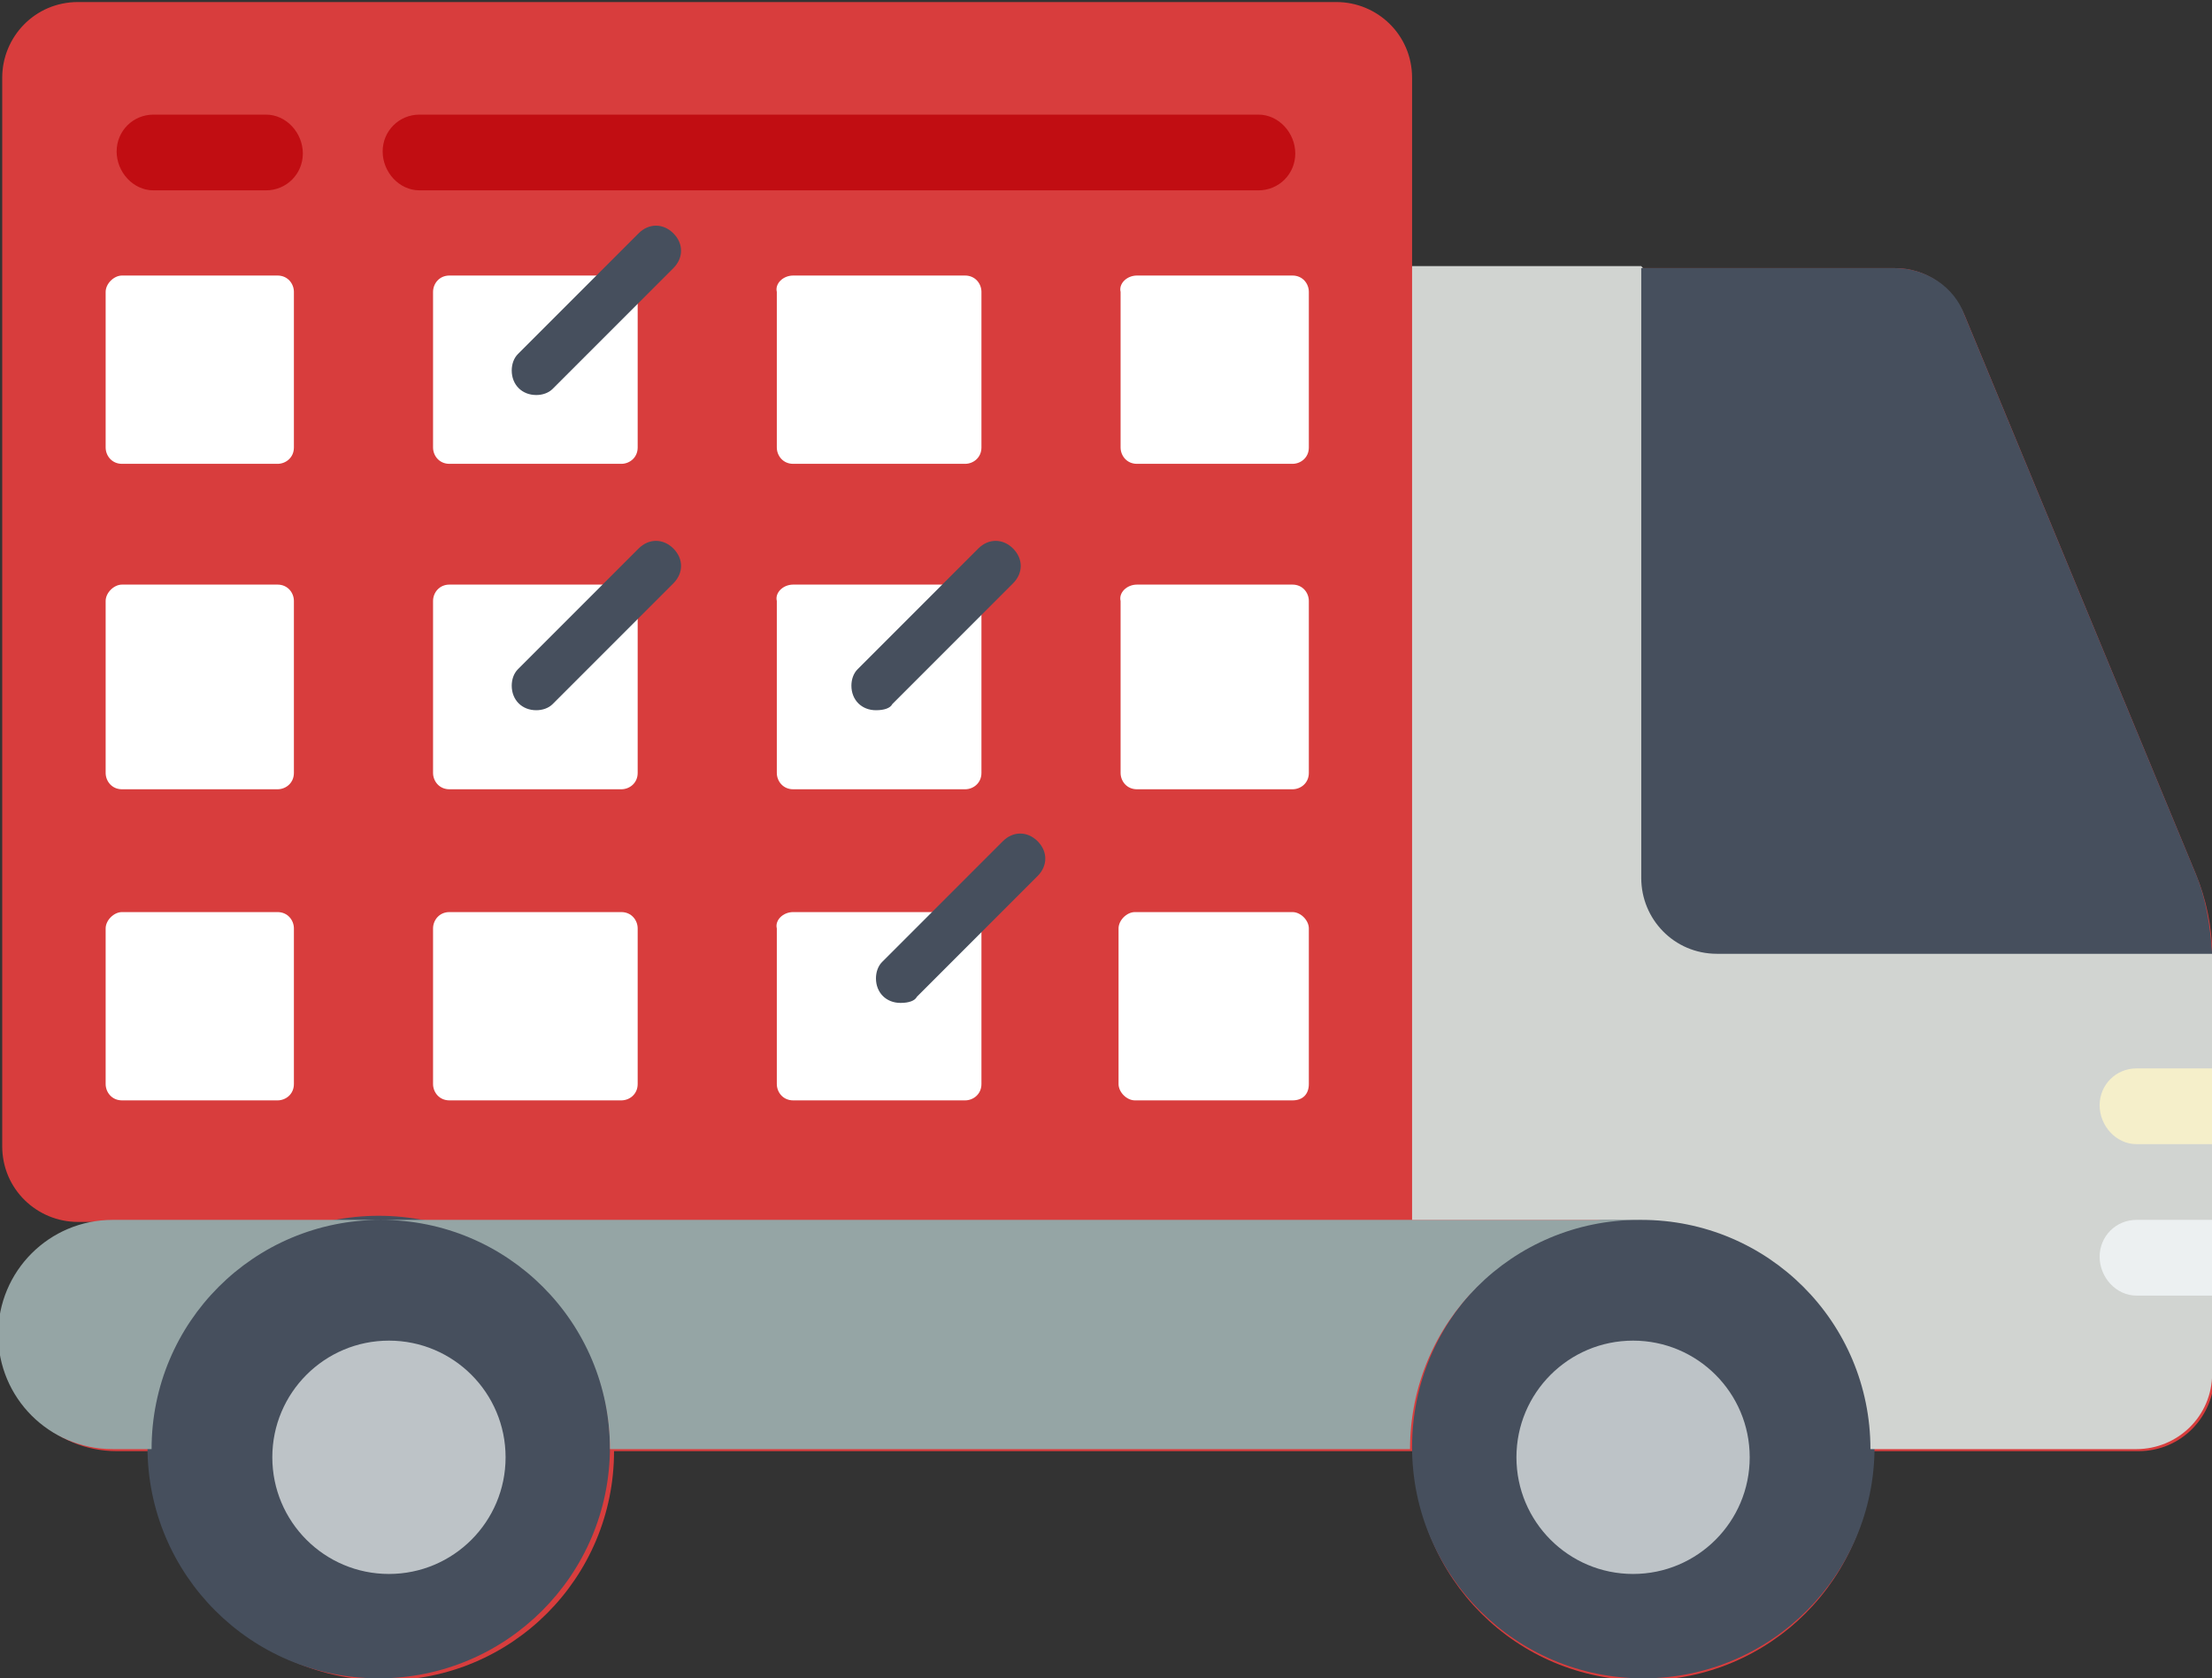
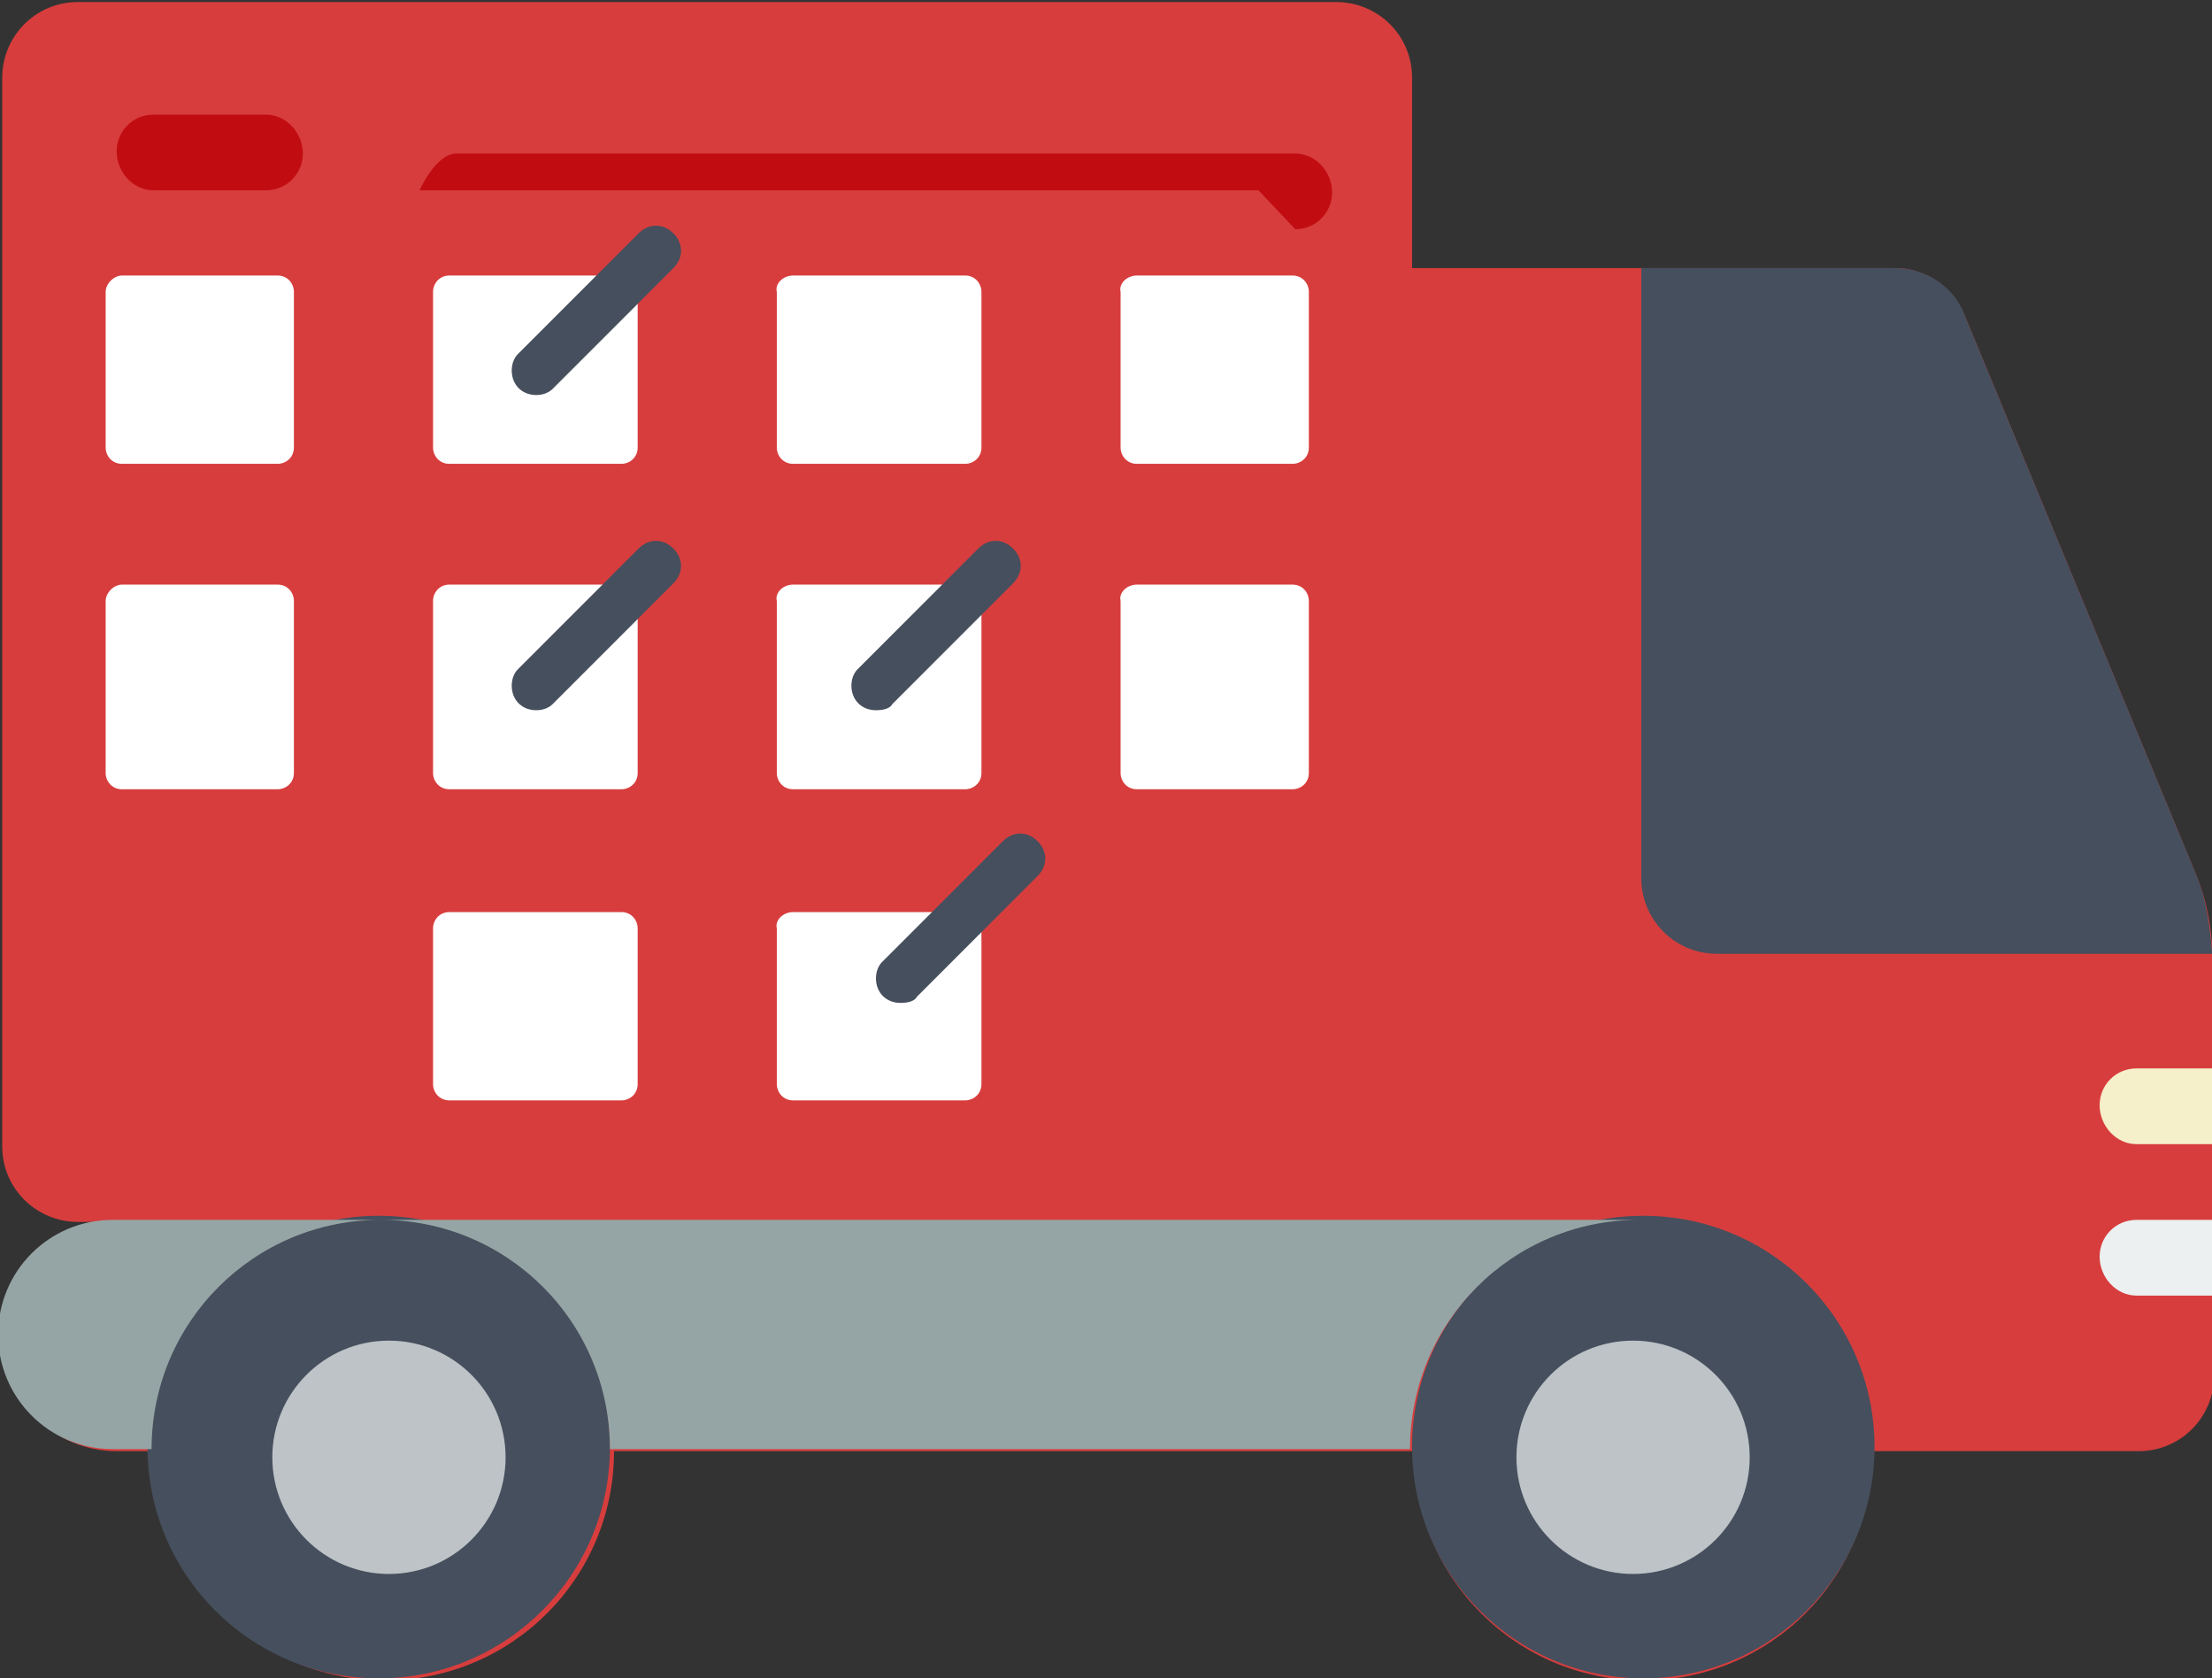
<svg xmlns="http://www.w3.org/2000/svg" xml:space="preserve" id="Layer_1" width="108.1" height="82" x="0" y="0" version="1.1">
  <rect width="100%" height="100%" fill="#333333" stroke="none" />
  <style>.st1{fill:#464f5d}.st2{fill:#bdc3c7}.st3{fill:#95a5a5}.st7{fill:#fff}.st8{fill:#c10d12}</style>
  <g id="Group_12945" transform="translate(1280.908 7039)">
    <g id="Page-1-2" transform="translate(301 4010)">
      <g id="_005---Truck">
        <path id="Shape-11" d="M-1473.8-11002.4c0-1.3-.3-2.7-.8-3.9l-11.3-27.3c-.6-1.4-1.9-2.3-3.4-2.3h-23.6v-9.3c0-2.1-1.7-3.7-3.7-3.7h-61.5c-2.1 0-3.7 1.7-3.7 3.7v52.2c0 2.1 1.7 3.7 3.7 3.7h1.9c-3.1 0-5.6 2.5-5.6 5.6s2.5 5.6 5.6 5.6h1.9c0 6.2 5 11.2 11.2 11.2s11.2-5 11.2-11.2h39.1c0 6.2 5 11.2 11.2 11.2s11.2-5 11.2-11.2h13c2.1 0 3.7-1.7 3.7-3.7v-20.1c-.1-.3-.1-.4-.1-.5" style="fill:#d83d3d" />
        <circle id="Oval" cx="-1501.6" cy="-10978.3" r="11.3" class="st1" />
        <circle id="Oval-2" cx="-1502.1" cy="-10977.8" r="5.7" class="st2" />
        <circle id="Oval-3" cx="-1563.4" cy="-10978.3" r="11.3" class="st1" />
        <circle id="Oval-4" cx="-1562.9" cy="-10977.8" r="5.7" class="st2" />
        <path id="Shape-12" d="M-1563.3-10989.4c-6.2 0-11.2 5-11.2 11.2h-1.9c-3.1 0-5.6-2.5-5.6-5.6s2.5-5.6 5.6-5.6z" class="st3" />
        <path id="Shape-13" d="M-1501.8-10989.4c-6.2 0-11.2 5-11.2 11.2h-39.1c0-6.2-5-11.2-11.2-11.2z" class="st3" />
-         <path id="Shape-14" d="M-1473.8-11002.4v20.5c0 2.1-1.7 3.7-3.7 3.7h-13c0-6.2-5-11.2-11.2-11.2h-11.2v-46.6h11.2z" style="fill:#d1d4d1" />
        <path id="Shape-15" d="M-1473.8-10996.8v3.7h-3.7c-1 0-1.8-.9-1.8-1.9s.8-1.8 1.8-1.8z" style="fill:#f5efca" />
        <path id="Shape-16" d="M-1473.8-10989.4v3.7h-3.7c-1 0-1.8-.9-1.8-1.9s.8-1.8 1.8-1.8z" style="fill:#ecf0f1" />
        <path id="Shape-19" d="M-1473.8-11002.4h-24.2c-2.1 0-3.7-1.7-3.7-3.7v-29.8h12.4c1.5 0 2.9.9 3.4 2.3l11.3 27.3c.5 1.2.7 2.5.8 3.9" class="st1" />
      </g>
    </g>
  </g>
  <g id="Page-1" transform="translate(1479.908 11049)">
    <g id="_002---Schedule">
      <g id="Group_13235" transform="translate(5.655 26.862)">
        <path id="Rectangle-path-2" d="M-1479.6-11062.4h7.6c.5 0 .8.4.8.8v7.6c0 .5-.4.8-.8.8h-7.6c-.5 0-.8-.4-.8-.8v-7.6c0-.4.4-.8.8-.8" class="st7" />
        <path id="Rectangle-path-3" d="M-1463.6-11062.4h8.4c.5 0 .8.4.8.8v7.6c0 .5-.4.8-.8.8h-8.4c-.5 0-.8-.4-.8-.8v-7.6c0-.4.3-.8.8-.8" class="st7" />
        <path id="Rectangle-path-4" d="M-1446.8-11062.4h8.4c.5 0 .8.4.8.8v7.6c0 .5-.4.8-.8.8h-8.4c-.5 0-.8-.4-.8-.8v-7.6c-.1-.4.3-.8.8-.8" class="st7" />
        <path id="Rectangle-path-5" d="M-1430-11062.4h7.6c.5 0 .8.4.8.8v7.6c0 .5-.4.8-.8.8h-7.6c-.5 0-.8-.4-.8-.8v-7.6c-.1-.4.3-.8.8-.8" class="st7" />
        <path id="Rectangle-path-6" d="M-1479.6-11047.3h7.6c.5 0 .8.4.8.8v8.4c0 .5-.4.8-.8.8h-7.6c-.5 0-.8-.4-.8-.8v-8.4c0-.4.4-.8.8-.8" class="st7" />
        <path id="Rectangle-path-7" d="M-1463.6-11047.3h8.4c.5 0 .8.4.8.8v8.4c0 .5-.4.8-.8.8h-8.4c-.5 0-.8-.4-.8-.8v-8.4c0-.4.3-.8.8-.8" class="st7" />
        <path id="Rectangle-path-8" d="M-1446.8-11047.3h8.4c.5 0 .8.4.8.8v8.4c0 .5-.4.8-.8.8h-8.4c-.5 0-.8-.4-.8-.8v-8.4c-.1-.4.3-.8.8-.8" class="st7" />
        <path id="Rectangle-path-9" d="M-1430-11047.3h7.6c.5 0 .8.4.8.8v8.4c0 .5-.4.8-.8.8h-7.6c-.5 0-.8-.4-.8-.8v-8.4c-.1-.4.3-.8.8-.8" class="st7" />
-         <path id="Rectangle-path-10" d="M-1479.6-11031.3h7.6c.5 0 .8.4.8.8v7.6c0 .5-.4.8-.8.8h-7.6c-.5 0-.8-.4-.8-.8v-7.6c0-.4.4-.8.8-.8" class="st7" />
        <path id="Rectangle-path-11" d="M-1463.6-11031.3h8.4c.5 0 .8.4.8.8v7.6c0 .5-.4.8-.8.8h-8.4c-.5 0-.8-.4-.8-.8v-7.6c0-.4.3-.8.8-.8" class="st7" />
        <path id="Rectangle-path-12" d="M-1446.8-11031.3h8.4c.5 0 .8.4.8.8v7.6c0 .5-.4.8-.8.8h-8.4c-.5 0-.8-.4-.8-.8v-7.6c-.1-.4.3-.8.8-.8" class="st7" />
-         <path id="Rectangle-path-12_00000152250578260887831210000012839560184550329988_" d="M-1430.1-11031.3h7.7c.4 0 .8.4.8.8v7.6c0 .5-.3.8-.8.8h-7.7c-.4 0-.8-.4-.8-.8v-7.6c0-.4.4-.8.8-.8" class="st7" />
      </g>
      <path id="Shape-3" d="M-1437.1-11014.3c-.7 0-1.2-.5-1.2-1.2 0-.3.1-.6.3-.8l5.9-5.9c.5-.5 1.2-.5 1.7 0s.5 1.2 0 1.7l-5.9 5.9c-.1.2-.4.3-.8.3" class="st1" />
      <path id="Shape-4" d="M-1435.9-11000c-.7 0-1.2-.5-1.2-1.2 0-.3.1-.6.3-.8l5.9-5.9c.5-.5 1.2-.5 1.7 0s.5 1.2 0 1.7l-5.9 5.9c-.1.2-.4.3-.8.3" class="st1" />
      <path id="Shape-5" d="M-1453.7-11014.3c-.7 0-1.2-.5-1.2-1.2 0-.3.1-.6.3-.8l5.9-5.9c.5-.5 1.2-.5 1.7 0s.5 1.2 0 1.7l-5.9 5.9c-.2.2-.5.3-.8.3" class="st1" />
      <path id="Shape-6" d="M-1453.7-11029.7c-.7 0-1.2-.5-1.2-1.2 0-.3.1-.6.3-.8l5.9-5.9c.5-.5 1.2-.5 1.7 0s.5 1.2 0 1.7l-5.9 5.9c-.2.2-.5.3-.8.3" class="st1" />
    </g>
  </g>
  <path id="Shape-17" d="M13 9.3H7.5c-1 0-1.8-.9-1.8-1.9s.8-1.8 1.8-1.8H13c1 0 1.8.9 1.8 1.9S14 9.3 13 9.3" class="st8" />
-   <path id="Shape-18" d="M61.5 9.3h-41c-1 0-1.8-.9-1.8-1.9s.8-1.8 1.8-1.8h41c1 0 1.8.9 1.8 1.9s-.8 1.8-1.8 1.8" class="st8" />
+   <path id="Shape-18" d="M61.5 9.3h-41s.8-1.8 1.8-1.8h41c1 0 1.8.9 1.8 1.9s-.8 1.8-1.8 1.8" class="st8" />
</svg>